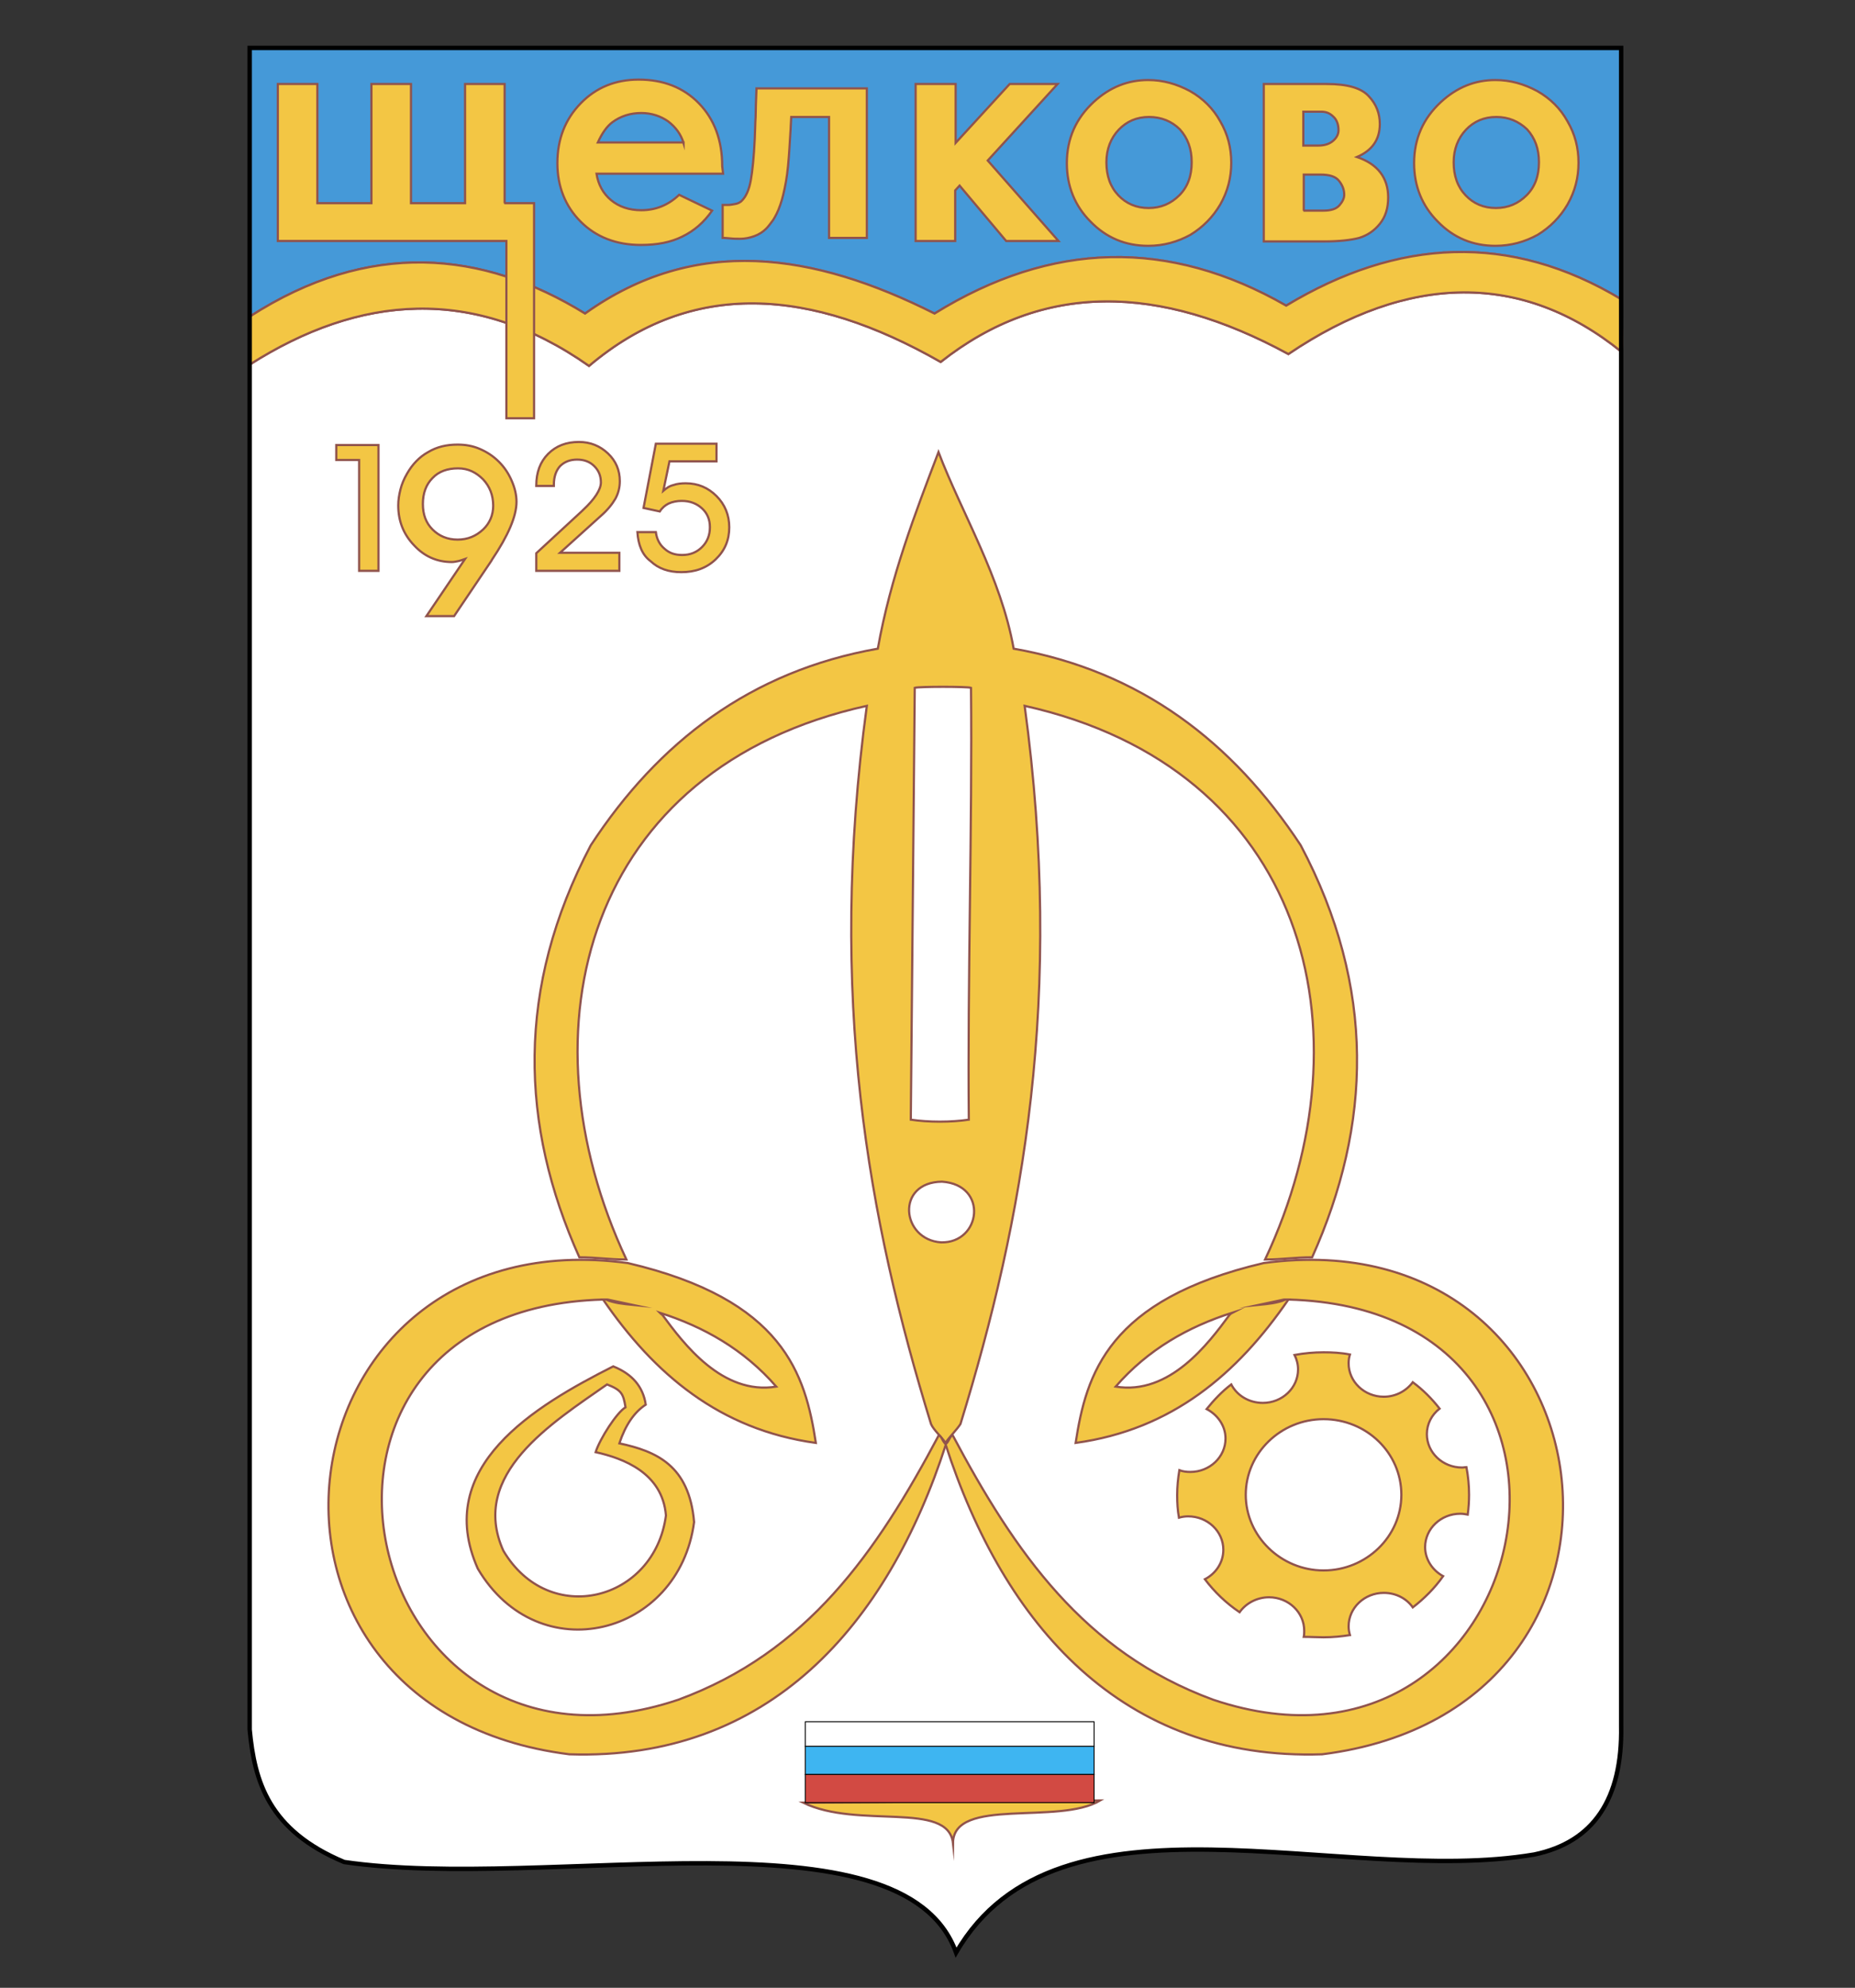
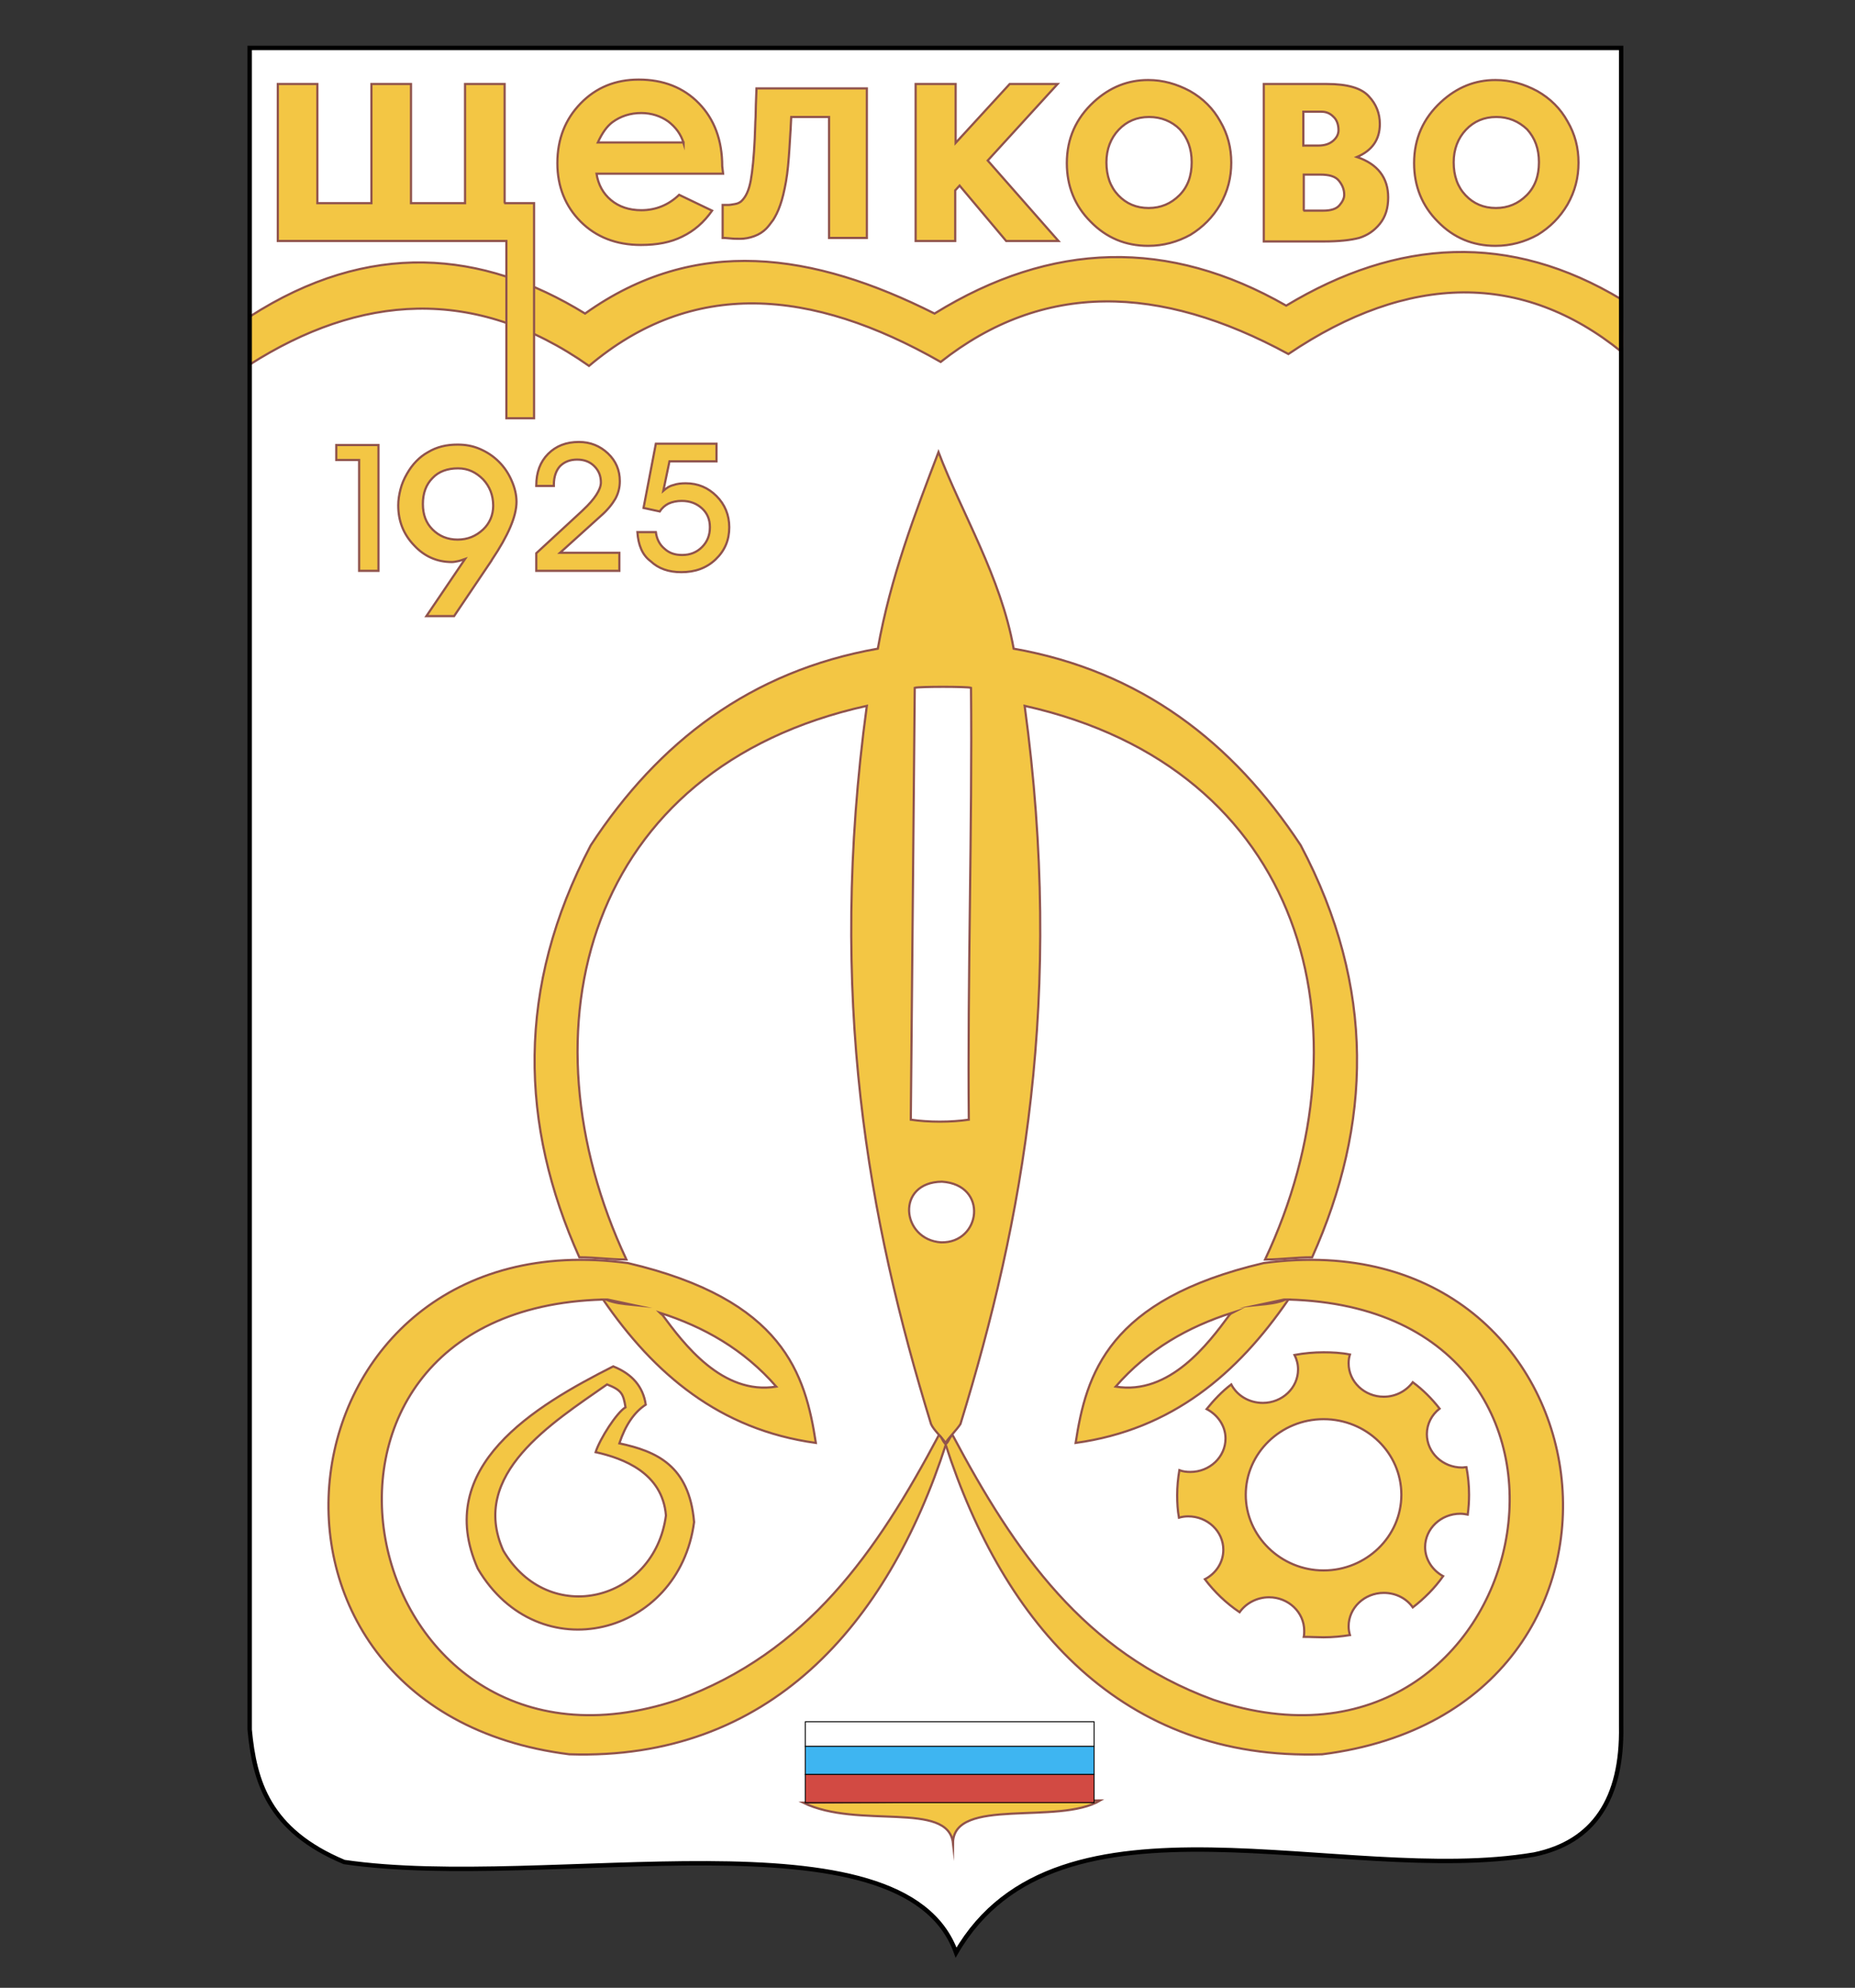
<svg xmlns="http://www.w3.org/2000/svg" version="1.1" id="Слой_1" x="0px" y="0px" viewBox="0 0 422 452" enable-background="new 0 0 422 452" xml:space="preserve">
  <rect x="0" y="0" width="422" height="452" fill="#333333" stroke="none" />
  <g>
    <path fill-rule="evenodd" clip-rule="evenodd" fill="#FFFFFF" d="M56.8,10.9h312c0,127.2,0,254.4,0,381.6   c0.3,16.6-6.3,26.4-19.8,29.2c-43.8,7.4-108.3-17.8-131.5,22.3c-12-33.5-92.8-13.8-139.2-20.6c-17.2-7.2-20.4-18.3-21.5-30.1V10.9   L56.8,10.9z" />
-     <path fill-rule="evenodd" clip-rule="evenodd" fill="#4599D8" d="M56.8,10.9h312c0,19,0,38,0,57c-25.4-15.3-50.8-13.9-76.2,1.4   c-26.7-15.3-53.3-14.7-80,1.8c-27.6-13.9-54.4-17.9-79.5,0C109.7,56.9,84,54.5,56.8,72V10.9L56.8,10.9z" />
    <path fill-rule="evenodd" clip-rule="evenodd" fill="#F3C644" stroke="#90534C" stroke-width="0.5" stroke-miterlimit="22.926" d="   M182.7,409.9c12.5,6.1,33-0.5,34.1,9.2c0.1-10.6,24-4,33.5-9.7C227.8,409.6,205.2,409.8,182.7,409.9L182.7,409.9z" />
    <path fill-rule="evenodd" clip-rule="evenodd" fill="#F3C644" stroke="#90534C" stroke-width="0.5" stroke-miterlimit="22.926" d="   M215.1,328.1c0.9-1.4,2.5-2.9,3.4-4.3c14.3-46.5,23.6-97.2,14.6-163.3c63.8,14.2,79.3,73.6,54.7,125.9c4,0,6.6-0.5,10.7-0.5   c13.5-30.1,14.6-61.2-2.6-93.7c-15.5-23.5-36.4-39.6-65.3-44.7c-2.9-16.3-11.8-30.8-17.1-44.7c-5.3,13.9-10.9,28.4-13.8,44.7   c-28.9,5.1-49.9,21.2-65.3,44.7c-17.1,32.5-16.1,63.6-2.6,93.7c4,0,6.6,0.5,10.7,0.5c-24.6-52.4-9.2-111.8,54.7-125.9   c-9,66.1,0.3,116.8,14.6,163.3C212.4,325.2,214.2,326.7,215.1,328.1L215.1,328.1z M214.1,282.5c-9.1-0.6-10.4-13.7,0.2-13.8   C224.9,269.4,223.2,282.7,214.1,282.5L214.1,282.5z M220.9,156.4c0.3,31.5-0.8,66.7-0.5,98.2c-4.1,0.6-9.1,0.6-13.2,0   c0.3-31.5,0.6-66.7,0.9-98.2C208.9,156.1,220.2,156.1,220.9,156.4L220.9,156.4z" />
    <path fill-rule="evenodd" clip-rule="evenodd" fill="#F3C644" stroke="#90534C" stroke-width="0.5" stroke-miterlimit="22.926" d="   M142.8,287.2c-80.6-10.8-95.3,101.4-13.3,111.7c45.4,1.5,72.4-29.3,85.7-70.5c-0.8-0.6-0.8-1.5-1.6-2.1   c-14.2,26.7-29.9,49.4-59.3,60.2c-73.5,24.7-97.9-88.8-17.1-91c11.6,16.9,26.5,29.6,48.4,32.6C183.2,312.5,178.3,295.5,142.8,287.2   L142.8,287.2z M137.8,295.5c0.1,0,0.3,0,0.4,0c1.9,0.4,3.7,0.8,5.6,1.2C141.8,296.5,139.7,296.3,137.8,295.5L137.8,295.5z    M150.1,298.5c10,3.2,19.1,8.3,26.5,16.8c-12.3,2-21.1-9.8-25.9-16.3C150.4,298.8,150.2,298.6,150.1,298.5L150.1,298.5z" />
    <path fill-rule="evenodd" clip-rule="evenodd" fill="#F3C644" stroke="#90534C" stroke-width="0.5" stroke-miterlimit="22.926" d="   M287.5,287.2c80.6-10.8,95.3,101.4,13.3,111.7c-45.4,1.5-72.4-29.3-85.7-70.5c0.8-0.6,0.8-1.5,1.6-2.1   c14.2,26.7,29.9,49.4,59.3,60.2c73.5,24.7,97.9-88.8,17.1-91c-11.6,16.9-26.5,29.6-48.4,32.6C247.1,312.5,252,295.5,287.5,287.2   L287.5,287.2z M292.5,295.5c-0.1,0-0.3,0-0.4,0c-1.9,0.4-3.7,0.8-5.6,1.2C288.5,296.5,290.6,296.3,292.5,295.5L292.5,295.5z    M280.3,298.5c-10,3.2-19.1,8.3-26.5,16.8c12.3,2,21.1-9.8,25.9-16.3C279.9,298.8,280.1,298.6,280.3,298.5L280.3,298.5z" />
    <path fill-rule="evenodd" clip-rule="evenodd" fill="#F3C644" stroke="#90534C" stroke-width="0.5" stroke-miterlimit="22.926" d="   M146.9,319.4c-0.6-4.1-3.1-7-7.4-8.7c-17.8,9-41.1,22.8-30.8,46c13.8,23.4,45.8,15.3,49.2-10.6c-1.1-12.9-8.6-16.1-17-17.9   C142.3,324,144.3,321.1,146.9,319.4L146.9,319.4z M142.3,320c-0.5-3.1-0.9-3.9-4.2-5.2c-12.4,8.7-31.4,20.4-23.6,37.8   c10.4,17.6,34.4,11.5,37-8c-0.8-9.7-9.7-13-16-14.4C136.5,327.1,140.3,321.2,142.3,320L142.3,320z" />
    <path fill-rule="evenodd" clip-rule="evenodd" fill="#F3C644" stroke="#90534C" stroke-width="0.5" stroke-miterlimit="22.926" d="   M301.1,372.3c2.1,0,4.1-0.2,6-0.5c-0.2-0.7-0.3-1.3-0.3-2c0-4.2,3.6-7.6,8-7.6c2.8,0,5.2,1.3,6.6,3.3c2.6-2,5-4.4,6.9-7.1   c-2.4-1.3-4.1-3.8-4.1-6.6c0-4.2,3.6-7.6,8-7.6c0.6,0,1.2,0.1,1.7,0.2c0.2-1.5,0.3-3,0.3-4.5c0-2.1-0.2-4.2-0.6-6.3   c-0.3,0-0.6,0.1-1,0.1c-4.4,0-8-3.4-8-7.6c0-2.3,1.1-4.4,2.9-5.8c-1.8-2.3-3.8-4.3-6.1-6c-1.5,2-3.9,3.3-6.6,3.3   c-4.4,0-8-3.4-8-7.6c0-0.7,0.1-1.4,0.3-2c-2-0.4-4-0.5-6-0.5c-2.2,0-4.4,0.2-6.6,0.6c0.5,1,0.8,2.1,0.8,3.3c0,4.2-3.6,7.6-8,7.6   c-3.2,0-5.9-1.7-7.2-4.2c-2.1,1.6-3.9,3.5-5.6,5.6c2.5,1.3,4.3,3.8,4.3,6.7c0,4.2-3.6,7.6-8,7.6c-0.9,0-1.7-0.1-2.5-0.4   c-0.3,1.8-0.5,3.7-0.5,5.7c0,1.7,0.1,3.4,0.4,5.1c0.7-0.2,1.4-0.3,2.1-0.3c4.4,0,8,3.4,8,7.6c0,2.9-1.7,5.4-4.2,6.7   c2.2,2.9,4.8,5.4,7.9,7.5c1.4-2,3.9-3.4,6.7-3.4c4.4,0,8,3.4,8,7.6c0,0.5,0,0.9-0.1,1.4C298.1,372.2,299.6,372.3,301.1,372.3   L301.1,372.3z M301.1,357.1c9.7,0,17.7-7.7,17.7-17.2c0-9.5-7.9-17.2-17.7-17.2c-9.7,0-17.7,7.7-17.7,17.2   C283.4,349.3,291.4,357.1,301.1,357.1L301.1,357.1z" />
    <polygon fill-rule="evenodd" clip-rule="evenodd" fill="#FFFFFF" stroke="#000000" stroke-width="0.216" stroke-miterlimit="22.926" points="   183.2,391.5 248.9,391.5 248.9,397.1 183.2,397.1 183.2,391.5  " />
    <polygon fill-rule="evenodd" clip-rule="evenodd" fill="#3EB5F1" stroke="#000000" stroke-width="0.216" stroke-miterlimit="22.926" points="   183.2,403.5 248.9,403.5 248.9,397.1 183.2,397.1 183.2,403.5  " />
    <polygon fill-rule="evenodd" clip-rule="evenodd" fill="#D24A43" stroke="#000000" stroke-width="0.216" stroke-miterlimit="22.926" points="   183.2,403.5 248.9,403.5 248.9,409.9 183.2,409.9 183.2,403.5  " />
-     <path fill-rule="evenodd" clip-rule="evenodd" fill="#F3C644" d="M112.2,115c0-2.4-0.8-4.4-2.3-6c-1.6-1.6-3.4-2.5-5.7-2.5   c-2.4,0-4.4,0.7-5.8,2.2c-1.5,1.5-2.2,3.5-2.2,5.9c0,2.4,0.7,4.3,2.2,5.8c1.5,1.5,3.4,2.3,5.7,2.3c2.3,0,4.2-0.8,5.8-2.3   C111.4,119,112.2,117.1,112.2,115L112.2,115z M86.1,129.8h-4.4v-25.2h-5.2v-3.4h9.6V129.8L86.1,129.8z M140.8,129.8H122v-4   l10.4-9.6l0.2-0.2c2.7-2.5,4.1-4.7,4.1-6.3c0-1.5-0.5-2.7-1.5-3.7c-1-1-2.3-1.5-3.9-1.5c-1.6,0-2.9,0.5-3.9,1.5   c-0.9,1-1.4,2.4-1.4,4.2v0.3H122v-0.1c0-3,0.9-5.4,2.7-7.2c1.8-1.8,4.1-2.7,7-2.7c2.6,0,4.8,0.9,6.6,2.6c1.8,1.7,2.7,3.8,2.7,6.3   c0,1.4-0.3,2.7-1,4c-0.7,1.2-1.8,2.6-3.3,3.9l-9.3,8.4h13.5V129.8L140.8,129.8z M145,121h4.2c0.2,1.6,0.9,2.9,2,3.8   c1.1,1,2.4,1.4,4,1.4c1.8,0,3.3-0.6,4.5-1.8c1.2-1.2,1.8-2.7,1.8-4.5c0-1.8-0.6-3.2-1.8-4.3c-1.2-1.1-2.7-1.7-4.6-1.7   c-1.1,0-2.1,0.2-3,0.6c-0.8,0.4-1.5,1-2,1.8l-3.7-0.8l2.8-14.6H163v4h-10.7l-1.4,6.7c0.7-0.6,1.4-1.1,2.3-1.3   c0.8-0.3,1.8-0.4,2.8-0.4c2.8,0,5.1,1,7,2.9c1.9,1.9,2.9,4.3,2.9,7.1c0,2.9-1,5.3-3.1,7.3c-2.1,2-4.7,2.9-7.8,2.9   c-2.9,0-5.2-0.8-7-2.5C146.1,126.2,145.2,123.9,145,121L145,121z M103.3,140.1H97l8.8-13c-0.6,0.2-1.1,0.4-1.6,0.5   c-0.5,0.1-1,0.2-1.4,0.2c-3.4,0-6.3-1.3-8.6-3.8c-2.4-2.5-3.6-5.5-3.6-9.1c0-1.2,0.2-2.4,0.5-3.6c0.3-1.2,0.8-2.4,1.5-3.6   c1.2-2.1,2.8-3.8,4.8-4.9c2-1.2,4.2-1.7,6.7-1.7c1.8,0,3.5,0.3,5.1,1c1.6,0.7,3,1.6,4.3,2.9c1.3,1.3,2.2,2.7,2.9,4.3   c0.7,1.6,1.1,3.2,1.1,4.8c0,3.3-1.9,7.7-5.6,13.2l-0.1,0.2L103.3,140.1L103.3,140.1z" />
-     <path fill-rule="evenodd" clip-rule="evenodd" fill="#4599D8" stroke="#90534C" stroke-width="0.5" stroke-miterlimit="22.926" d="   M56.8,82.9c25-15.9,51-18.1,77.2,0.3c23.4-19.8,50.4-17.8,80-0.9c23.2-18.3,49.7-17.8,79.1-1.8c27.4-18.5,53.3-18.7,75.8-0.5   c0.3-4-0.3-8,0-11.9c-25.4-15.3-50.9-13.9-76.3,1.4c-26.7-15.3-53.3-14.7-80,1.8c-27.6-13.9-54.4-17.9-79.5,0   C109.7,56.9,84,54.5,56.8,72L56.8,82.9L56.8,82.9z" />
    <path fill-rule="evenodd" clip-rule="evenodd" fill="#F3C644" stroke="#90534C" stroke-width="0.5" stroke-miterlimit="22.926" d="   M112.2,115c0-2.4-0.8-4.4-2.3-6c-1.6-1.6-3.4-2.5-5.7-2.5c-2.4,0-4.4,0.7-5.8,2.2c-1.5,1.5-2.2,3.5-2.2,5.9c0,2.4,0.7,4.3,2.2,5.8   c1.5,1.5,3.4,2.3,5.7,2.3c2.3,0,4.2-0.8,5.8-2.3C111.4,119,112.2,117.1,112.2,115L112.2,115z M86.1,129.8h-4.4v-25.2h-5.2v-3.4h9.6   V129.8L86.1,129.8z M140.8,129.8H122v-4l10.4-9.6l0.2-0.2c2.7-2.5,4.1-4.7,4.1-6.3c0-1.5-0.5-2.7-1.5-3.7c-1-1-2.3-1.5-3.9-1.5   c-1.6,0-2.9,0.5-3.9,1.5c-0.9,1-1.4,2.4-1.4,4.2v0.3H122v-0.1c0-3,0.9-5.4,2.7-7.2c1.8-1.8,4.1-2.7,7-2.7c2.6,0,4.8,0.9,6.6,2.6   c1.8,1.7,2.7,3.8,2.7,6.3c0,1.4-0.3,2.7-1,4c-0.7,1.2-1.8,2.6-3.3,3.9l-9.3,8.4h13.5V129.8L140.8,129.8z M145,121h4.2   c0.2,1.6,0.9,2.9,2,3.8c1.1,1,2.4,1.4,4,1.4c1.8,0,3.3-0.6,4.5-1.8c1.2-1.2,1.8-2.7,1.8-4.5c0-1.8-0.6-3.2-1.8-4.3   c-1.2-1.1-2.7-1.7-4.6-1.7c-1.1,0-2.1,0.2-3,0.6c-0.8,0.4-1.5,1-2,1.8l-3.7-0.8l2.8-14.6H163v4h-10.7l-1.4,6.7   c0.7-0.6,1.4-1.1,2.3-1.3c0.8-0.3,1.8-0.4,2.8-0.4c2.8,0,5.1,1,7,2.9c1.9,1.9,2.9,4.3,2.9,7.1c0,2.9-1,5.3-3.1,7.3   c-2.1,2-4.7,2.9-7.8,2.9c-2.9,0-5.2-0.8-7-2.5C146.1,126.2,145.2,123.9,145,121L145,121z M103.3,140.1H97l8.8-13   c-0.6,0.2-1.1,0.4-1.6,0.5c-0.5,0.1-1,0.2-1.4,0.2c-3.4,0-6.3-1.3-8.6-3.8c-2.4-2.5-3.6-5.5-3.6-9.1c0-1.2,0.2-2.4,0.5-3.6   c0.3-1.2,0.8-2.4,1.5-3.6c1.2-2.1,2.8-3.8,4.8-4.9c2-1.2,4.2-1.7,6.7-1.7c1.8,0,3.5,0.3,5.1,1c1.6,0.7,3,1.6,4.3,2.9   c1.3,1.3,2.2,2.7,2.9,4.3c0.7,1.6,1.1,3.2,1.1,4.8c0,3.3-1.9,7.7-5.6,13.2l-0.1,0.2L103.3,140.1L103.3,140.1z" />
    <path fill-rule="evenodd" clip-rule="evenodd" fill="#F3C644" stroke="#90534C" stroke-width="0.5" stroke-miterlimit="22.926" d="   M56.8,82.9c25-15.9,51-18.1,77.2,0.3c23.4-19.8,50.4-17.8,80-0.9c23.2-18.3,49.7-17.8,79.1-1.8c27.4-18.5,53.3-18.7,75.8-0.5   c0.3-4-0.3-8,0-11.9c-25.4-15.3-50.9-13.9-76.3,1.4c-26.7-15.3-53.3-14.7-80,1.8c-27.6-13.9-54.4-17.9-79.5,0   C109.7,56.9,84,54.5,56.8,72L56.8,82.9L56.8,82.9z" />
    <path fill="none" stroke="#000000" stroke-width="1" stroke-miterlimit="22.926" d="M368.8,69c0,1.1,0,2.2,0,3.3   C368.8,71.2,368.8,70.1,368.8,69L368.8,69z M56.8,10.9h312c0,127.2,0,254.4,0,381.6c0.3,16.6-6.3,26.4-19.8,29.2   c-43.8,7.4-108.3-17.8-131.5,22.3c-12-33.5-92.8-13.8-139.2-20.6c-17.2-7.2-20.4-18.3-21.5-30.1V10.9L56.8,10.9z" />
    <path fill-rule="evenodd" clip-rule="evenodd" fill="#F3C644" stroke="#90534C" stroke-width="0.5" stroke-miterlimit="22.926" d="   M114.7,46.2h6.8v48.9h-6.3V54.8H63.2V19.1h9v27.1h12.3V19.1h9v27.1h12.3V19.1h9V46.2L114.7,46.2z M197.2,54.1h-8.6V26.6h-8.6   c-0.1,1.3-0.1,2.6-0.2,3.7c-0.1,1.1-0.1,2.2-0.2,3.3c-0.2,3-0.4,5.5-0.8,7.7c-0.4,2.2-0.8,3.9-1.3,5.3c-0.5,1.5-1.1,2.6-1.6,3.4   c-0.6,0.8-1.1,1.5-1.6,2c-0.7,0.7-1.6,1.3-2.7,1.7c-1.1,0.4-2.2,0.6-3.2,0.6c-0.7,0-1.5,0-2.4-0.1c-0.9-0.1-1.4-0.1-1.6-0.1v-7.5   h0.3c0.2,0,0.3,0,0.4,0c0.1,0,0.3,0,0.6,0c0.4,0,0.9-0.1,1.5-0.2c0.6-0.1,1-0.3,1.4-0.6c1.1-1,1.8-2.6,2.2-4.8   c0.4-2.2,0.7-5.3,0.9-9.4c0.1-1.9,0.1-3.6,0.2-5c0-1.5,0.1-3.7,0.2-6.5h25.1V54.1L197.2,54.1z M164.5,39.5h-28.8   c0.4,2.5,1.5,4.5,3.3,6c1.8,1.5,4.1,2.3,6.9,2.3c3.3,0,6.2-1.2,8.6-3.5l7.5,3.6c-1.9,2.7-4.1,4.6-6.8,5.9c-2.6,1.3-5.7,1.9-9.4,1.9   c-5.6,0-10.2-1.8-13.7-5.3c-3.5-3.5-5.3-8-5.3-13.3c0-5.5,1.8-10,5.3-13.6c3.5-3.6,7.9-5.4,13.2-5.4c5.6,0,10.2,1.8,13.7,5.4   c3.5,3.6,5.3,8.4,5.3,14.3L164.5,39.5L164.5,39.5z M155.5,32.5c-0.6-2-1.8-3.6-3.5-4.9c-1.7-1.2-3.8-1.9-6.1-1.9   c-2.5,0-4.7,0.7-6.6,2.1c-1.2,0.9-2.3,2.4-3.3,4.6H155.5L155.5,32.5z M208.4,19.1h9v13.4l12.3-13.4h10.9l-15.9,17.4l16.1,18.3   h-11.9l-10.6-12.6l-1,1.1v11.5h-9V19.1L208.4,19.1z M261.2,18.2c3.4,0,6.5,0.9,9.5,2.5c3,1.7,5.3,4,6.9,6.9c1.7,2.9,2.5,6,2.5,9.4   c0,3.4-0.8,6.5-2.5,9.5c-1.7,2.9-4,5.2-6.8,6.9c-2.9,1.6-6.1,2.5-9.6,2.5c-5.1,0-9.5-1.8-13.1-5.5c-3.6-3.6-5.4-8.1-5.4-13.3   c0-5.6,2.1-10.2,6.1-13.9C252.5,19.8,256.6,18.2,261.2,18.2L261.2,18.2z M261.4,26.6c-2.8,0-5.1,1-6.9,2.9   c-1.8,1.9-2.8,4.4-2.8,7.4c0,3.1,0.9,5.6,2.7,7.5c1.8,1.9,4.1,2.9,6.9,2.9c2.8,0,5.1-1,7-2.9c1.9-1.9,2.8-4.4,2.8-7.5   c0-3.1-0.9-5.5-2.7-7.5C266.6,27.6,264.2,26.6,261.4,26.6L261.4,26.6z M287.5,54.8V19.1h14.3c4.7,0,7.9,0.9,9.6,2.8   c1.7,1.8,2.5,3.9,2.5,6.3c0,3.5-1.7,6-5.2,7.5c4.7,1.6,7.1,4.7,7.1,9.2c0,2.4-0.6,4.4-1.9,6c-1.3,1.6-2.8,2.6-4.7,3.2   c-1.9,0.5-4.6,0.8-8,0.8H287.5L287.5,54.8z M296.5,33.1h3.4c1.5,0,2.6-0.4,3.4-1.1c0.8-0.7,1.2-1.5,1.2-2.4c0-1.3-0.4-2.4-1.2-3.1   c-0.8-0.8-1.7-1.1-2.7-1.1l-1.1,0h-3V33.1L296.5,33.1z M296.5,47.9h4.5c1.8,0,3-0.4,3.7-1.2c0.7-0.8,1.1-1.6,1.1-2.4   c0-1.2-0.4-2.2-1.2-3.2c-0.8-1-2.2-1.4-4.3-1.4h-3.7V47.9L296.5,47.9z M340.2,18.2c3.4,0,6.5,0.9,9.5,2.5c3,1.7,5.3,4,6.9,6.9   c1.7,2.9,2.5,6,2.5,9.4c0,3.4-0.8,6.5-2.5,9.5c-1.7,2.9-4,5.2-6.8,6.9c-2.9,1.6-6.1,2.5-9.6,2.5c-5.1,0-9.5-1.8-13.1-5.5   c-3.6-3.6-5.4-8.1-5.4-13.3c0-5.6,2.1-10.2,6.1-13.9C331.5,19.8,335.6,18.2,340.2,18.2L340.2,18.2z M340.4,26.6   c-2.8,0-5.1,1-6.9,2.9c-1.8,1.9-2.8,4.4-2.8,7.4c0,3.1,0.9,5.6,2.7,7.5c1.8,1.9,4.1,2.9,6.9,2.9c2.8,0,5.1-1,7-2.9   c1.9-1.9,2.8-4.4,2.8-7.5c0-3.1-0.9-5.5-2.7-7.5C345.5,27.6,343.2,26.6,340.4,26.6L340.4,26.6z" />
  </g>
</svg>